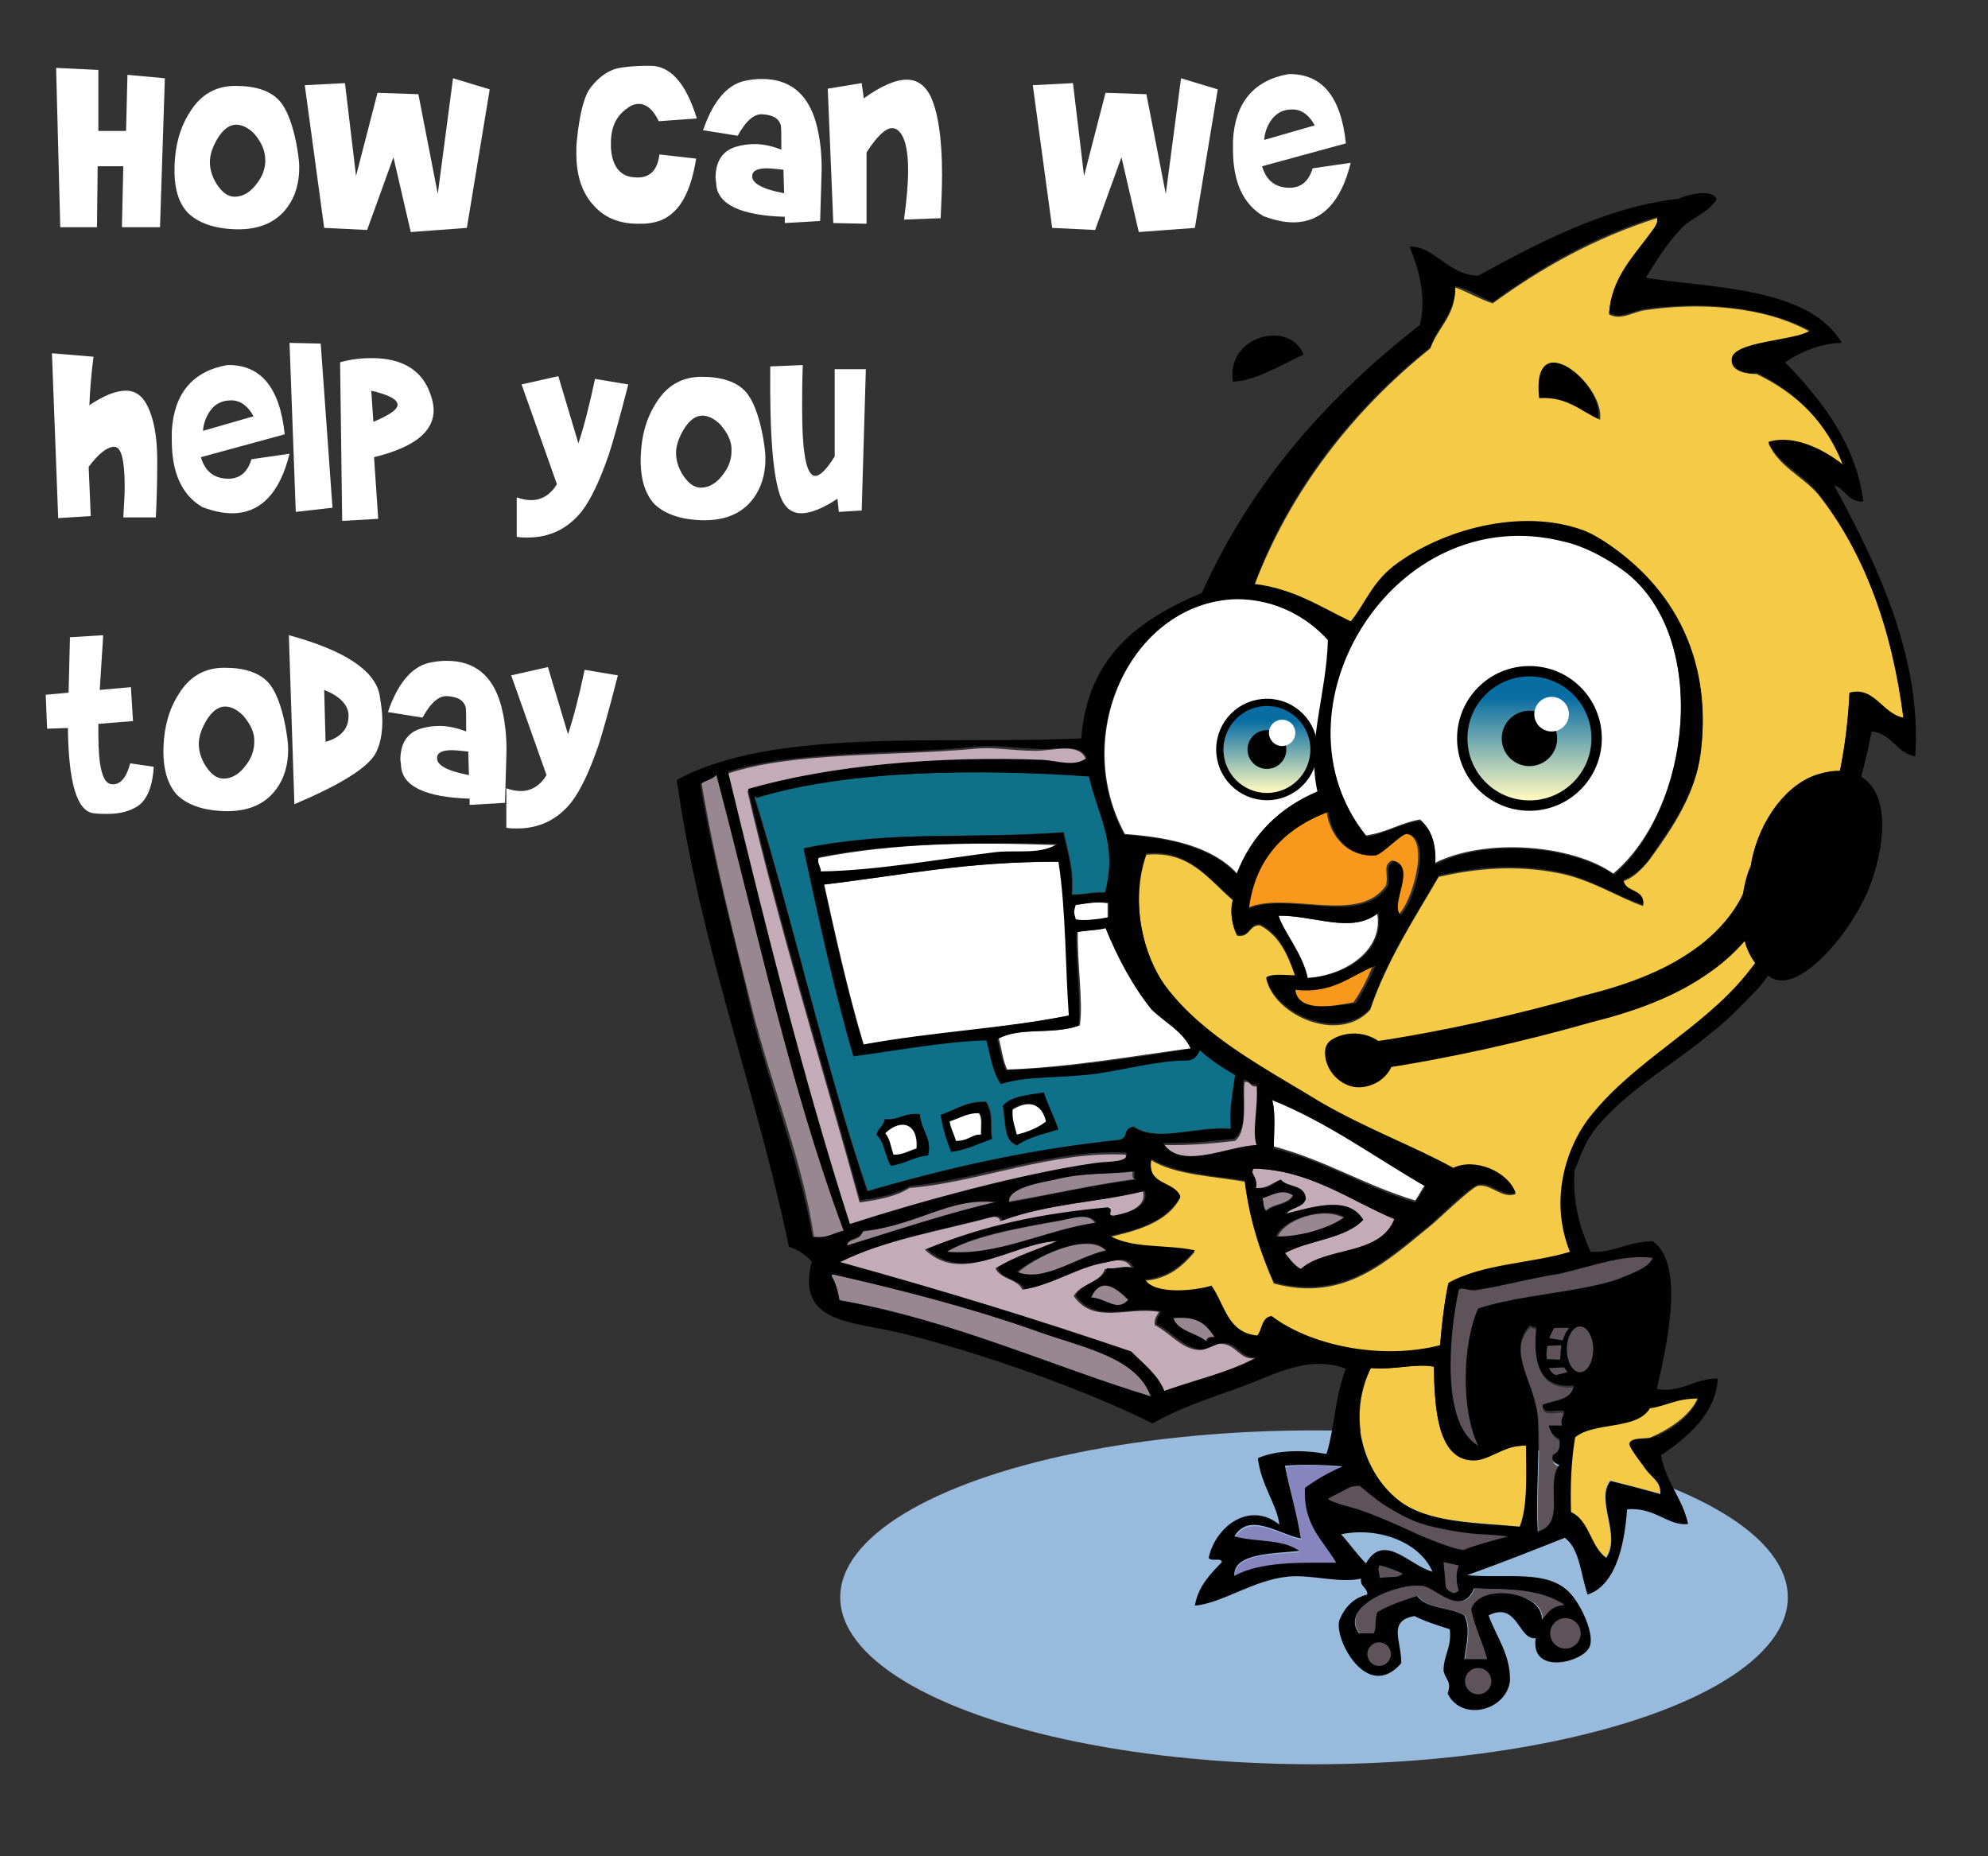
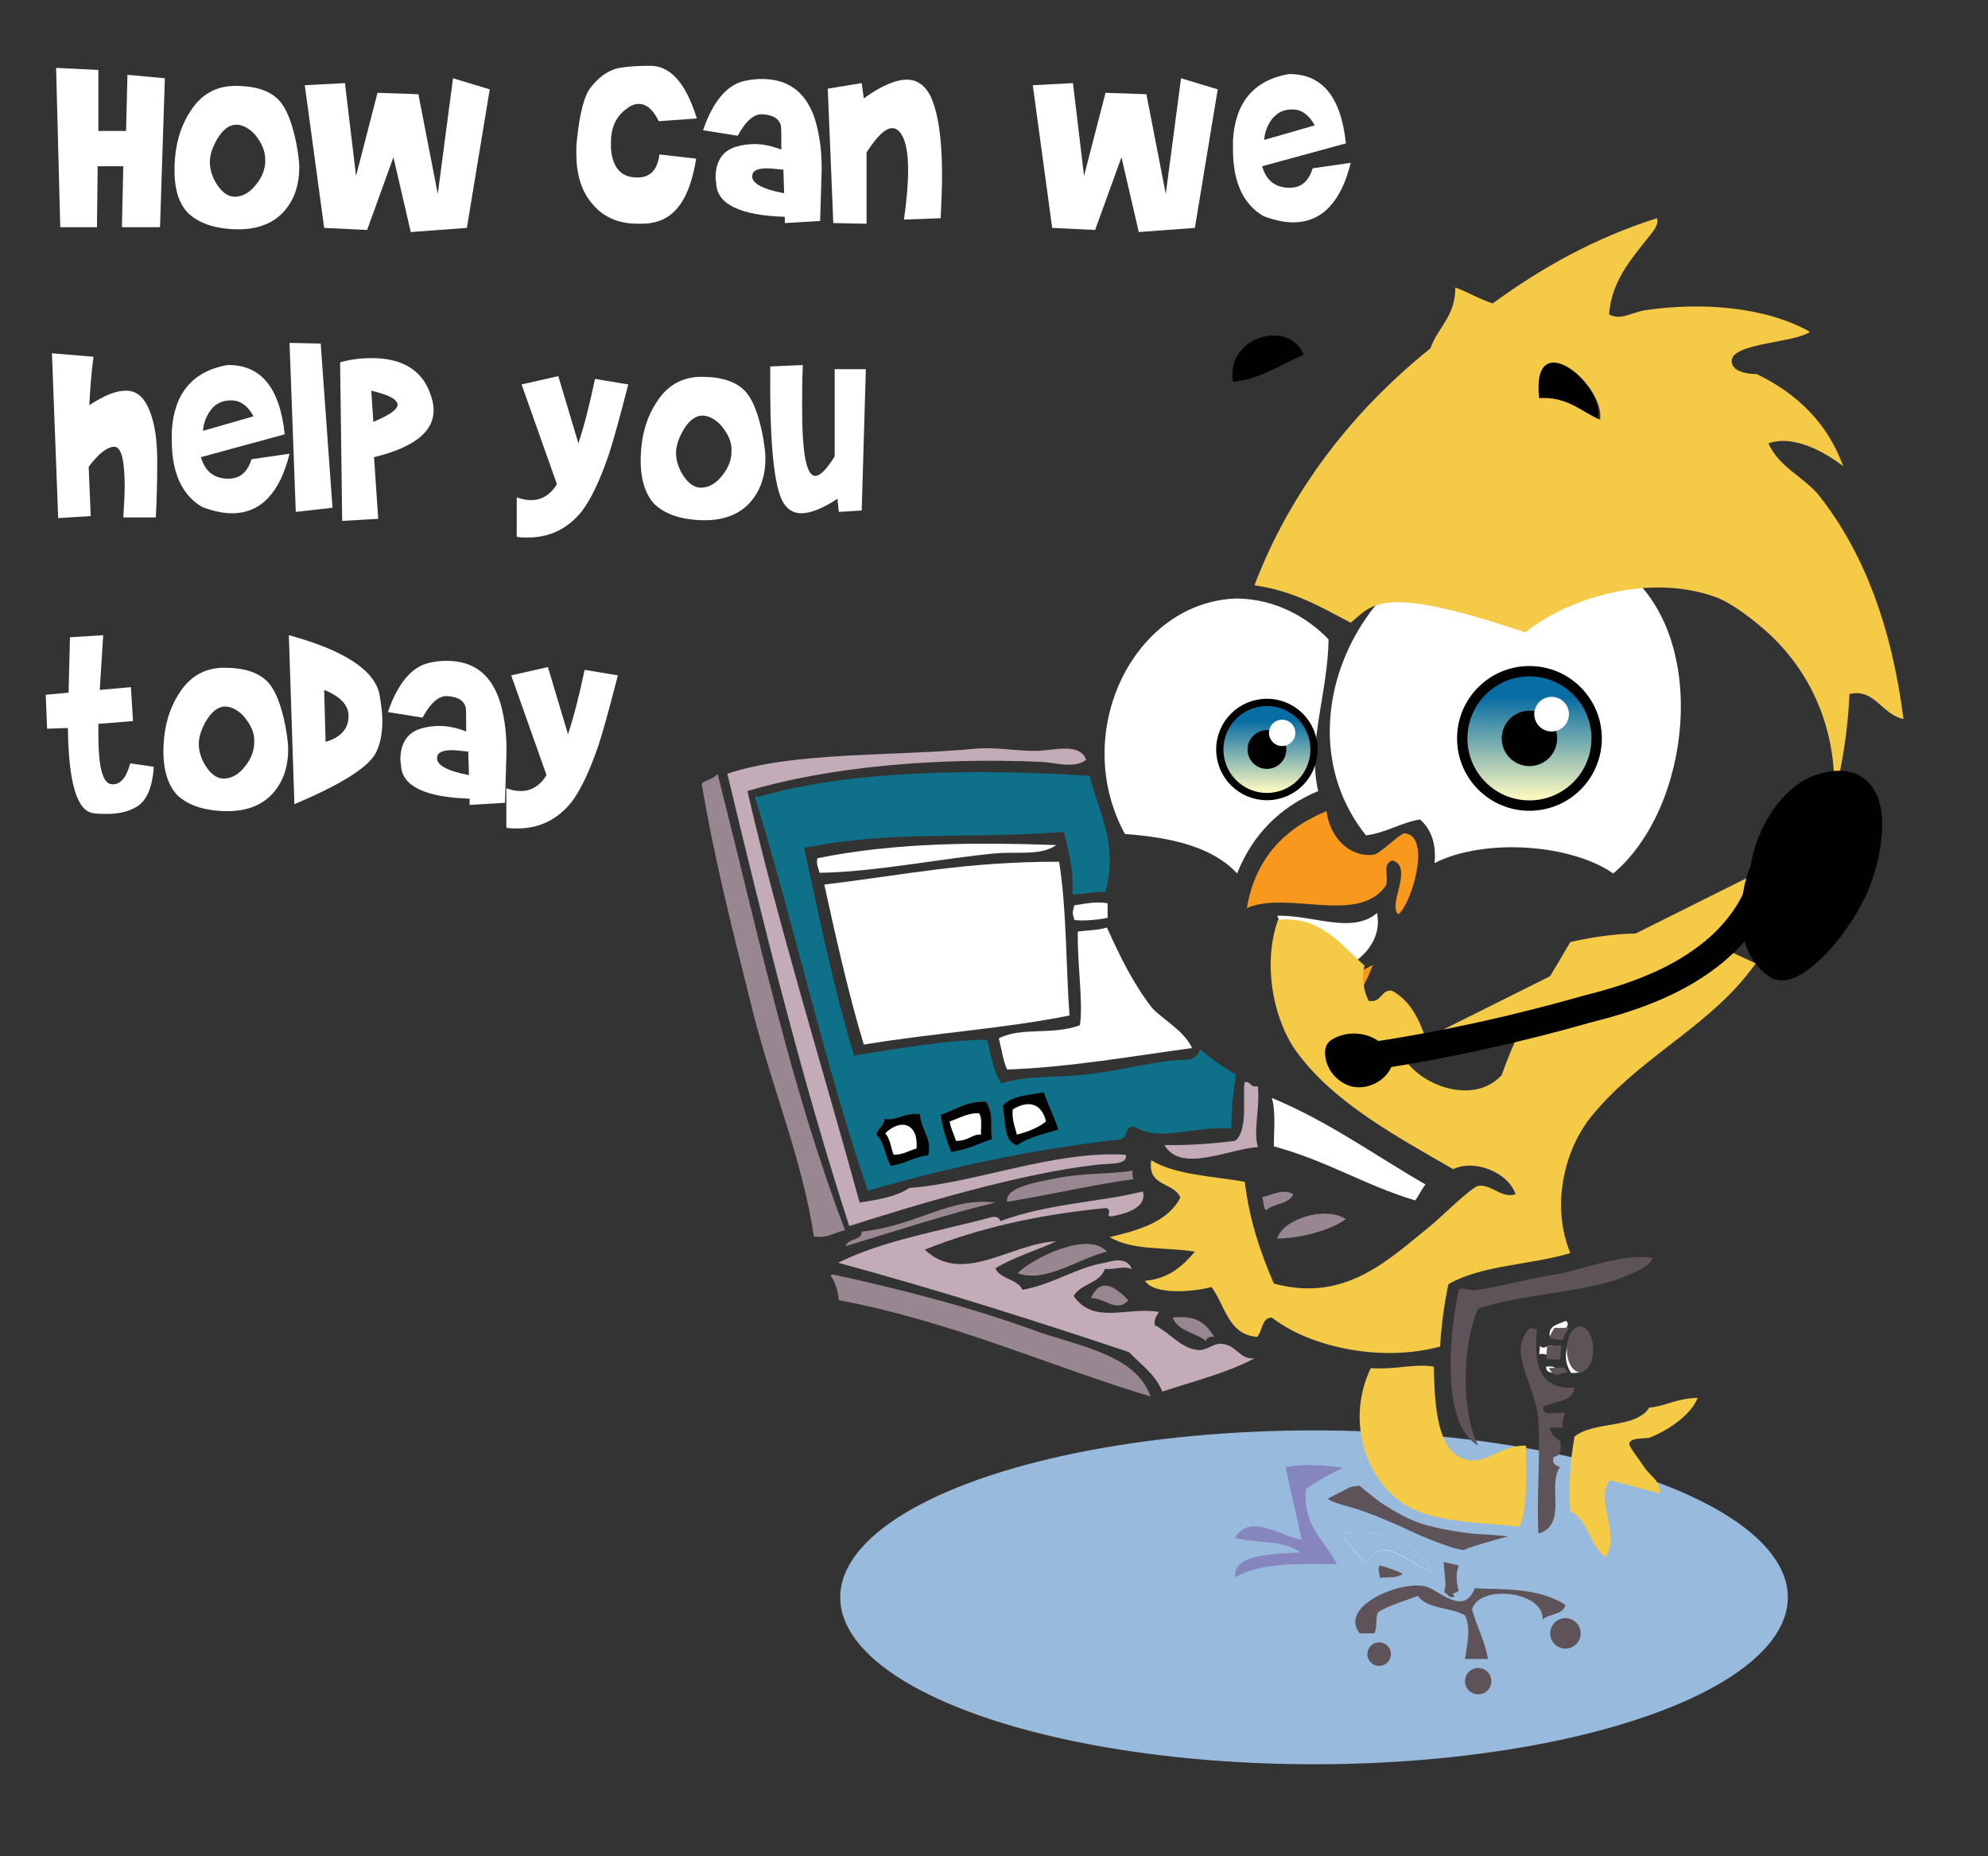
<svg xmlns="http://www.w3.org/2000/svg" version="1.1" id="Layer_1" x="0px" y="0px" viewBox="0 0 287 268" style="enable-background:new 0 0 287 268;" xml:space="preserve">
  <rect x="0" y="0" width="287" height="268" fill="#333333" stroke="none" />
  <style type="text/css">
	.st0{fill:#FFFFFF;}
	.st1{fill:#98BADC;}
	.st2{fill:#010101;}
	.st3{fill:#C3ACB8;}
	.st4{fill:#988790;}
	.st5{fill:#F8991D;}
	.st6{fill:#5E5359;}
	.st7{fill:#F4CA46;}
	.st8{fill:#8685BE;}
	.st9{fill:#0E7089;}
	.st10{fill:url(#SVGID_1_);stroke:#010101;stroke-width:1.5;}
	.st11{fill:url(#SVGID_2_);stroke:#010101;stroke-width:1.05;}
	.st12{fill:#F4CA46;stroke:#010101;stroke-width:4;stroke-linecap:round;stroke-linejoin:round;}
	.st13{fill:#010101;stroke:#010101;stroke-width:4;stroke-linecap:round;stroke-linejoin:round;}
</style>
  <g>
    <g>
      <path class="st0" d="M14.2,10.1v8.8h4l0.2-8.1l5.4,0.5l-0.7,21.5h-5.5l0.2-8.8h-3.7L14,32.8H8.7l-0.6-23L14.2,10.1z" />
      <path class="st0" d="M25.2,23.9c0.1-3,0.8-5.5,2.2-7.7c1.6-2.6,3.8-3.8,6.6-3.8c2.9,0,5,0.7,6.3,2.1c1.1,1.2,1.9,3.3,2.5,6.3    c0.2,1.2,0.4,2.3,0.4,3.4c0,2.3-0.6,4.2-1.7,5.7c-1.6,2.2-4.1,3.3-7.5,3.2c-3.1-0.1-5.3-0.9-6.8-2.3C25.7,29.3,25.1,27,25.2,23.9z     M36.7,19.3c-0.9-0.9-1.8-1.3-2.6-1.3c-1,0-1.9,0.7-2.7,2c-0.7,1.2-1.1,2.3-1.1,3.4c0,1,0.3,2.1,1,3.2c0.8,1.2,1.6,1.8,2.6,1.8    c1.1,0,2.2-0.6,3.1-1.8c0.9-1.1,1.3-2.3,1.3-3.4C38.3,21.8,37.8,20.6,36.7,19.3z" />
      <path class="st0" d="M51.4,25.4l3.1-12l5.9,0.2L63.2,28l2.2-16.7l5.3,1.6l-3.3,20l-8.1,0.6l-2.5-10.8L53,33.2l-6.2-0.3L44,12.3    l5.8-0.3L51.4,25.4z" />
      <path class="st0" d="M100.5,22.9c-0.9,5.7-3,8.8-6.6,9.3c-0.6,0.1-1.2,0.1-1.8,0.1c-2.9,0-5.1-1-6.7-3c-1.5-1.8-2.2-4.2-2.2-7.2    c0-0.6,0-1.2,0.1-2c0.4-3.9,1.1-6.4,2-7.5c1.1-1.4,2.3-2.3,3.7-2.7c0.8-0.2,2.4-0.4,4.7-0.4c3-0.1,5.3,2.4,6.9,7.6l-5.5,0.4    c-0.8-1.7-1.8-2.5-2.9-2.5c-0.5,0-1.1,0.2-1.6,0.6c-1.6,1.1-2.4,2.7-2.4,5c0,0.2,0,0.5,0,0.8c0.2,2.7,1.4,4.1,3.4,4.2    c2.1,0.2,3.3-0.9,3.6-3.3L100.5,22.9z" />
      <path class="st0" d="M107.4,11.7c0.9-0.2,1.7-0.3,2.6-0.3c4,0,6.6,2.1,7.8,6.3c0.6,2.2,0.9,4.7,0.8,7.5l-0.2,6.7l-5.1,0.3v-0.9    c-6.4-0.2-9.7-1.8-9.9-4.7c0-0.4-0.1-0.7-0.1-0.9c0-2.4,1-3.9,2.9-4.5c1-0.3,1.9-0.4,2.8-0.4c1.2,0,2.5,0.3,3.8,0.8    c0-2.2,0-3.4-0.1-3.6c-0.3-0.9-1.1-1.4-2.6-1.5c-1.2-0.1-2.4,0.9-3.6,3.1l-5-0.8C102.9,14.7,104.9,12.3,107.4,11.7z M110.7,24.3    c-1.4,0-2.1,0.4-2.1,1.1c-0.1,1,1.4,1.9,4.6,2.5l-0.1-3.4C112.1,24.4,111.3,24.3,110.7,24.3z" />
      <path class="st0" d="M124.4,12l0.3,2.2c2.5-1.8,4.6-2.7,6.2-2.7c1.5,0,2.6,0.8,3.4,2.3c1.1,2.3,1.7,6.1,1.7,11.4    c0,1.9-0.1,4-0.2,6.3l-5.3,0.2c0.4-2.8,0.6-5.2,0.6-7.1c0-2.4-0.3-4.1-0.9-5.1c-0.4-0.7-0.9-1-1.4-1c-1,0-2.2,1.2-3.7,3.5v10.3    l-4.8-0.1l-0.8-19.4L124.4,12z" />
      <path class="st0" d="M156.5,25.4l3.1-12l5.9,0.2l2.8,14.4l2.2-16.7l5.3,1.6l-3.3,20l-8.1,0.6l-2.5-10.8l-3.8,10.5l-6.2-0.3    l-2.8-20.6l5.8-0.3L156.5,25.4z" />
      <path class="st0" d="M182.2,24c0.6,2,1.8,3,3.7,3.1c1.8,0.1,3-0.8,3.6-2.8l5.5-0.8c-1.4,5.7-4.2,8.6-8.3,8.6    c-1.3,0-2.7-0.3-4.3-0.9c-2.9-1.7-4.4-4.9-4.4-9.6c0-0.4,0-0.9,0-1.3c0.3-5.5,3-8.7,8-9.6c4.8-0.1,7.6,3.2,8.3,10L182.2,24z     M183.7,17.1c-0.7,0.9-1.1,1.9-1.2,3.1l7.3-2.1c-0.8-1.5-1.9-2.3-3.2-2.3S184.5,16.2,183.7,17.1z" />
      <path class="st0" d="M7.5,51l6,0.5c-0.3,2.3-0.5,4.6-0.6,7c2.1-1.4,3.8-2.1,5.3-2.1c1.8,0,3,1.3,3.8,4.1c0.5,1.7,0.7,3.8,0.7,6.2    c0,3.2-0.1,5.9-0.2,8h-4.7c0.1-1.7,0.2-3.2,0.2-4.5c0-3.8-0.5-5.7-1.5-5.7s-2.3,1-3.7,2.9c0.1,2.3,0.2,4.7,0.3,7.1l-4.7,0.3    L7.5,51z" />
      <path class="st0" d="M29,66c0.6,2,1.8,3,3.7,3.1c1.8,0.1,3-0.8,3.6-2.8l5.5-0.8c-1.4,5.7-4.2,8.6-8.3,8.6c-1.3,0-2.7-0.3-4.3-0.9    c-2.9-1.7-4.4-4.9-4.4-9.6c0-0.4,0-0.9,0-1.3c0.3-5.5,3-8.7,8-9.6c4.8-0.1,7.6,3.2,8.3,10L29,66z M30.5,59.1    c-0.7,0.9-1.1,1.9-1.2,3.1l7.3-2.1c-0.8-1.5-1.9-2.3-3.2-2.3C32.2,57.8,31.2,58.2,30.5,59.1z" />
      <path class="st0" d="M46.3,49.6L48,73.3l-5.3,0.6l-0.9-24.4L46.3,49.6L46.3,49.6z" />
      <path class="st0" d="M53.7,51.7c4.3,0,7.2,1.7,8.4,5.1c0.3,0.8,0.5,1.6,0.5,2.4c0,3.2-2.9,5.4-8.6,6.8l0.6,8.9l-5.2,0.3l-0.3-22.9    C50.9,51.8,52.4,51.7,53.7,51.7z M57.4,58.4c-0.1-0.8-1.3-1.4-3.8-2l0.3,4.5C56.3,59.9,57.4,59.1,57.4,58.4z" />
      <path class="st0" d="M83.5,64c0.8-2.4,1.6-5.5,2.4-9.3l4.8,0.8c-1.4,5.5-2.4,8.9-2.8,10.1c-1.3,3.8-2.6,6.5-3.9,8.2    c-2,2.5-4.6,3.8-7.8,3.8c-0.5,0-1.1,0-1.6-0.1v-5.7c0.8,0.3,1.5,0.4,2.1,0.4c1.5,0,2.8-0.8,3.7-2.3l-5.1-14.4l5.3-1.2L83.5,64z" />
      <path class="st0" d="M92.5,65.9c0.1-3,0.8-5.5,2.2-7.7c1.6-2.6,3.8-3.8,6.6-3.8c2.9,0,5,0.7,6.3,2.1c1.1,1.2,1.9,3.3,2.5,6.3    c0.2,1.2,0.4,2.3,0.4,3.4c0,2.3-0.6,4.2-1.7,5.7c-1.6,2.2-4.1,3.3-7.5,3.2c-3.1-0.1-5.3-0.9-6.8-2.3C93.1,71.3,92.4,69,92.5,65.9z     M104,61.3c-0.9-0.9-1.8-1.3-2.6-1.3c-1,0-1.9,0.7-2.7,2c-0.7,1.2-1.1,2.3-1.1,3.4c0,1,0.3,2.1,1,3.2c0.8,1.2,1.6,1.8,2.6,1.8    c1.1,0,2.2-0.6,3.1-1.8c0.9-1.1,1.3-2.3,1.3-3.4C105.7,63.8,105.1,62.6,104,61.3z" />
      <path class="st0" d="M121.1,73.9l-0.2-1.9c-2.1,1.4-3.9,2.1-5.2,2.1s-2.3-0.7-2.9-2.1c-1.2-2.8-1.7-9.2-1.6-19.1l4.7-0.2    c-0.1,2.3-0.1,4.4-0.1,6.2c0,6.5,0.6,9.8,1.9,9.8c0.7,0,1.6-0.9,2.8-2.8V53.3h4.5l-0.6,20.4L121.1,73.9z" />
      <path class="st0" d="M6.8,105.2l-0.2-4.9l3.3-0.3l0.2-8l4.8-0.3l-0.5,7.9l4.5-0.4l0.3,4.9l-5,0.4c0,0.5,0,1.1,0,1.6    c0,4.5,0.6,6.9,1.8,7.1c1.3,0.2,2.2-0.8,2.8-3l3.4,0.5c-0.2,3.1-1.1,5.1-2.7,5.9c-1.1,0.6-2.4,0.9-4,0.9c-0.6,0-1.3,0-2-0.1    c-2.4-0.3-3.6-4.4-3.7-12.3L6.8,105.2z" />
      <path class="st0" d="M23.6,107.9c0.1-3,0.8-5.5,2.2-7.7c1.6-2.6,3.8-3.8,6.6-3.8c2.9,0,5,0.7,6.3,2.1c1.1,1.2,1.9,3.3,2.5,6.3    c0.2,1.2,0.4,2.3,0.4,3.4c0,2.3-0.6,4.2-1.7,5.7c-1.6,2.2-4.1,3.3-7.5,3.2c-3.1-0.1-5.3-0.9-6.8-2.3    C24.2,113.3,23.5,111,23.6,107.9z M35.1,103.3c-0.9-0.9-1.8-1.3-2.6-1.3c-1,0-1.9,0.7-2.7,2c-0.7,1.2-1.1,2.3-1.1,3.4    c0,1,0.3,2.1,1,3.2c0.8,1.2,1.6,1.8,2.6,1.8c1.1,0,2.2-0.6,3.1-1.8c0.9-1.1,1.3-2.3,1.3-3.4C36.8,105.8,36.2,104.6,35.1,103.3z" />
      <path class="st0" d="M42.5,116.1l-0.8-24.4c8.1,2.2,12.4,5.1,13.1,8.6c0.2,1.3,0.4,2.5,0.4,3.7c0,1.9-0.3,3.5-1,4.8    C53,110.9,49.1,113.3,42.5,116.1z M46.8,99.6l0.2,7.5c2.1-0.6,3.2-1.8,3.3-3.4C50.5,102,49.3,100.6,46.8,99.6z" />
      <path class="st0" d="M61.9,95.7c0.9-0.2,1.7-0.3,2.6-0.3c4,0,6.6,2.1,7.8,6.3c0.6,2.2,0.9,4.7,0.8,7.5l-0.2,6.7l-5.1,0.3v-0.9    c-6.4-0.2-9.7-1.8-9.9-4.7c0-0.4-0.1-0.7-0.1-0.9c0-2.4,1-3.9,2.9-4.5c1-0.3,1.9-0.4,2.8-0.4c1.2,0,2.5,0.3,3.8,0.8    c0-2.2,0-3.4-0.1-3.6c-0.3-0.9-1.1-1.4-2.6-1.5c-1.2-0.1-2.4,0.9-3.6,3.1l-5-0.8C57.4,98.7,59.4,96.3,61.9,95.7z M65.2,108.3    c-1.4,0-2.1,0.4-2.1,1.1c-0.1,1,1.4,1.9,4.6,2.5l-0.1-3.4C66.6,108.4,65.8,108.3,65.2,108.3z" />
      <path class="st0" d="M82,106c0.8-2.4,1.6-5.5,2.4-9.3l4.8,0.8c-1.4,5.5-2.4,8.9-2.8,10.1c-1.3,3.8-2.6,6.5-3.9,8.2    c-2,2.5-4.6,3.8-7.8,3.8c-0.5,0-1.1,0-1.6-0.1v-5.7c0.8,0.3,1.5,0.4,2.1,0.4c1.5,0,2.8-0.8,3.7-2.3l-5.1-14.4l5.3-1.2L82,106z" />
    </g>
    <g>
      <g>
        <ellipse class="st1" cx="189.7" cy="230.6" rx="68.4" ry="24.1" />
        <g>
          <path class="st2" d="M188.2,51.2c-2.6,1.1-6.8,3.8-10.2,3.9C176.9,48.6,186.1,46,188.2,51.2z" />
          <path class="st2" d="M230.7,60.5c-2.8-1.2-4.6-3.3-8.8-3.1C221,46.7,231.7,55.4,230.7,60.5z" />
          <path class="st0" d="M232.9,126.1c-6-4.2-18.5-5.2-25.8-1.5c0.3-2.9-0.6-5-2.1-6.3c-2.9,0.5-4.8,1.9-7.8,2.3      c-14.7-18.4,3.8-48.9,28.5-42.6c3.2,0.7,6.8,2.8,9,4.5C246.9,92.3,244.1,116.7,232.9,126.1z M223.2,109.7      c1.9-1.2,2.6-5.1,1.2-7.2C219.5,98.4,216.5,110.7,223.2,109.7z" />
          <path class="st0" d="M191.8,92.3c-0.1,7.8-3.1,15-1.5,21.9c-5.5,2.3-9.5,6.3-11.7,11.9c-3.5-3.8-9.4-5.2-16.2-5.7      c-8-14.7,1.3-33.6,16.2-34C184.2,86.5,188.7,89.1,191.8,92.3z M183.9,104.6c-5.4-0.9-4.8,9.6,1.2,6.6      C186.7,109,186.7,104.9,183.9,104.6z" />
          <path class="st2" d="M224.4,102.4c1.3,2.1,0.7,6-1.2,7.2C216.5,110.7,219.5,98.4,224.4,102.4z" />
          <path class="st2" d="M185.1,111.2c-6.1,3.1-6.6-7.6-1.2-6.6C186.7,104.9,186.7,109,185.1,111.2z" />
          <path class="st3" d="M156.8,109.7c-1.7,1.3-4.5,0.4-6.3,0.3c-15.2-0.7-30.9,0.7-42.6,4.2c4.5,19.5,10.8,39.7,16.2,59.4      c2.8-0.4,5.4-0.9,7.2-2.1c9.5-0.7,20.8-5.4,31.2-4.8c0.5,1.6-2.8,1.2-4.5,1.5c-10.6,1.2-25.4,5.6-35.4,8.8      c-6.8-21-12.3-43.2-17.6-65.3c9.5-3.2,23.9-2.5,35.7-3.6c2.7-0.3,5.7,0.3,8.8,0.3C152,108.4,155.9,107.1,156.8,109.7z" />
          <path class="st4" d="M103.6,111.7c5.8,22.9,10.5,45.2,18.4,65.9c-1.5,0.3-2.5,1.2-4.5,0.9c-1.6-10.8-6-21.4-8.8-32.4      c-2.8-11.3-5.5-21.6-7.4-33C101.9,112.6,103,112.5,103.6,111.7z" />
          <path class="st5" d="M191.5,117.1c0.5,3.9,3.4,6.7,6.8,6.3c0.9-0.1,3.8-3.1,4.5-3.1c3.9,0.4,1,10.1-0.9,11.7      c-1.7-1.3,2.3-6.8-0.9-7.8c-1.5,0.7-0.5,1.9-0.9,3.6c-3.9,5.8-14.3,0.7-20.1,3.3C181.2,124,185.4,119.6,191.5,117.1z" />
          <path class="st0" d="M152.5,122c-2.3,1.6-5.7,0.9-8.8,1.2c-7.7,0.7-17.4,2.7-25.4,2.8c-0.1-0.7-0.5-1.1-0.3-2.1      C129.4,121.6,141.1,121.6,152.5,122z" />
          <path class="st0" d="M152.9,124.4c1.1,6.8,1,15.6,1.5,22.2c-9.4,1.9-19.4,2.5-29.7,4.2c-2.3-7.6-4.2-16.3-5.7-23.1      C130.7,126.3,139.2,124.4,152.9,124.4z" />
          <path class="st0" d="M159.9,130.4c0,0.7,0,1.3,0,2.1c-1.2,0.3-3.9,0.5-4.8,0.3c-0.3-1.2-0.3-0.9,0-2.1      C156.5,130.5,158.1,130.1,159.9,130.4z" />
          <path class="st0" d="M198.8,131.8c1,5.1-4.2,9-10.2,9.4c-0.7-3.5-3.4-6.6-4.2-9C189.7,132.1,195.2,134.9,198.8,131.8z" />
          <path class="st0" d="M159.8,133.9c1.9,4.2,3.9,8.3,6.6,11.7c1.9,1.9,4.5,3.2,5.7,5.7c-8.8,1.2-17.9,2.8-26.7,3.1      c-0.6-1.3-0.7-2.5-1.2-4.5c3.3-1.7,7.8-0.4,11.7-1.9c0.5-3.3-0.4-8.9-0.3-13.5C156.8,134.3,158.6,134.3,159.8,133.9z" />
          <path class="st5" d="M198.2,139.3c-0.7,1.9-1.7,3.8-2.8,5.4c-2.8,0.5-8.3,1.7-8.8-1.9C192.4,143.5,194.9,140.9,198.2,139.3z" />
          <path class="st3" d="M179.7,156.2c1-0.1,0.7,0.9,1.9,0.6c0.3,3.4-0.7,6.4,0,8.8c-4.4,0.3-11.1,3.8-13.5-0.3      c3.8,0.1,7.8-0.3,10.2-0.6C180.3,163.2,179.3,157.8,179.7,156.2z" />
          <path class="st2" d="M150.8,157.6c0.6,1.9,1.5,3.5,2.1,5.4c-2.1,0.7-4.4,1.2-6,2.3c-2.1-0.6-1.6-3.6-2.1-5.7      C145.9,158.2,148.4,158.1,150.8,157.6z M146.2,160c-0.3,1.6,0.4,2.5,0.6,3.6c1.7-0.3,3.2-0.9,4.2-1.9      C150.4,159.4,148.6,158.7,146.2,160z" />
          <path class="st0" d="M183.6,158.5c8.2,3.4,14.9,8.3,22.2,12.5c-0.6,0.7-1,1.7-1.5,2.3c-7.3-2.2-12.9-5.8-20.4-7.8      C183.9,163.3,184.2,160.4,183.6,158.5z" />
          <path class="st2" d="M142.3,159.1c1.2,1.9,0.5,3.8,0.9,5.4c-1.9,0.6-3.6,1.6-6,1.9c-0.6-1.7-1.3-3.3-1.5-5.4      C137.9,160.3,139.2,159,142.3,159.1z M137.2,161.9c0.1,1.1,0.7,1.7,0.9,2.8c1.9,0,2.3-1,3.6-0.9c-0.1-1,0.3-2.5-0.3-3.1      C139.6,160.7,138.6,161.4,137.2,161.9z" />
          <path class="st0" d="M151,161.9c-1.1,0.9-2.6,1.5-4.2,1.9c-0.3-1.2-0.7-2.1-0.6-3.6C148.6,158.7,150.4,159.4,151,161.9z" />
          <path class="st0" d="M141.3,160.7c0.5,0.6,0.3,1.9,0.3,3.1c-1.3-0.1-1.7,0.9-3.6,0.9c-0.3-1.1-0.7-1.6-0.9-2.8      C138.6,161.4,139.6,160.7,141.3,160.7z" />
          <path class="st2" d="M132.8,160.9c0.3,2.5,1.9,3.5,1.2,6c-2.2,0.3-3.3,1.3-5.4,1.5c-0.7-1.3-0.9-3.5-2.1-4.5      c0.3-1,1.1-1.3,1.2-2.3C129.7,161.8,130.4,160.6,132.8,160.9z M127.9,163.6c0.7,0.7,0.9,1.9,1.2,3.1c1.5,0,2.3-0.6,3.3-0.9      C132.6,162.2,130.1,161.4,127.9,163.6z" />
          <path class="st0" d="M132.3,165.8c-1.1,0.3-1.9,0.9-3.3,0.9c-0.4-1.1-0.5-2.3-1.2-3.1C130.1,161.4,132.6,162.2,132.3,165.8z" />
-           <path class="st3" d="M201.3,176c-2.1,5.4-9.9,3.9-13.5,7.2c-1-0.6-1.7-1.6-2.3-2.3c3.5-1.9,8.9-2.1,11.3-4.8      c-2.2-3.5-7.2-1.9-11.1-0.9c0.6-1,2.3-0.7,2.8-2.1c0-2.1-2.7-1.6-3.6-2.8c-1.2,0.4-1.9,1.3-3.6,1.2c0.4-1.3-1-1.9-0.3-2.8      C189.1,168.9,194.9,173.3,201.3,176z" />
          <path class="st4" d="M163.5,169c0,0.5-0.1,1.2,0.3,1.2c-6.3,0.9-11.8,2.2-18.4,3.3c-0.4-2.2,4.8-2.9,6.6-3.3      C156.8,169.2,159.9,169.6,163.5,169z" />
          <path class="st3" d="M165,172c0.6,2.3-2.3,3.2-4.5,3.6c-1.1,0.1,0.3-1-0.9-1.2c-9.9,1-18,2.8-26.1,6c5.5,5.2,12.4-0.9,19-1.2      c-2.8,1.3-6.2,2.3-8.8,3.9c0.7,1.6,3.2,1.5,3.9,3.1c4.2-0.7,8-3.3,11.9-3.9c1.1-0.3,3.2-0.9,3.9,0.9c-1.3-0.5-2.2,0.1-3.9,0      c-0.7,2.1-3.5,2.1-4.5,3.9c2.9,4.2,7.8,1.5,12.3,2.3c-0.3,0.6-0.7,0.9-0.6,1.9c2.2,1.1,3.8,3.4,6.3,3.6c1.2,0.1,2.2-1,3.3-0.9      c2.2,0.1,2.6,2.3,4.8,2.1c-3.9,2.1-8.8,3.3-13.3,4.8c-1-2.5-3.1-3.9-4.8-5.7c-13.5-4.5-26.9-8.8-42-12.9      c6.6-3.3,14.9-4.6,22.2-6.6c0.7-0.1,1.1,0.1,1.2,0.6C151.4,173.7,158.6,173.6,165,172z" />
          <path class="st4" d="M186.7,172.4c-0.6,1.5-2.8,1.3-3.9,2.3c-0.5-0.3-0.3-1.2-0.6-1.9C183.6,172.6,185.1,171.5,186.7,172.4z" />
          <path class="st4" d="M143.7,173.6c-6.7,1.6-14.7,4.2-21.6,6.3c0.3-1.2,2.3-0.7,2.3-2.1C132.6,176.9,137,172.8,143.7,173.6z" />
          <path class="st4" d="M194.3,176c-2.3,1.7-6.8,2.8-9.9,2.8C185.1,176.1,191.2,174,194.3,176z" />
-           <path class="st4" d="M158.1,176.6c-7.3,1.1-14.3,5-21.6,4.2c3.9-2.3,10.6-3.5,16.2-4.5C154.5,176,157.1,174.9,158.1,176.6z" />
          <path class="st4" d="M159.8,180.7c-4.2,1-8.9,4.6-12.9,3.1C149,181.7,157.1,177.6,159.8,180.7z" />
          <path class="st4" d="M120,184.3c-0.1-0.3,0.1-0.3,0.3-0.3c10.5,2.3,20.1,4.8,29.4,8.2c6.7,2.3,14.3,3.5,16.4,9.4      c-14.1-4.2-28.5-10.8-45-13.9C121,186.5,120.6,185.1,120,184.3z" />
          <path class="st4" d="M162.9,187.7c-1.7,1.9-3.3-0.3-5.4-0.3C159,184,161.4,186.2,162.9,187.7z" />
          <path class="st4" d="M169.3,190.2c3.3-0.3,4.6,0.6,6,2.8c-0.7-0.1-1.1,0.1-1.2,0.6C172.7,192.4,170,192.2,169.3,190.2z" />
          <path class="st0" d="M226,190.7c1.1,0.3-0.7,2.6-2.3,2.1C223.6,191.3,225,191.2,226,190.7z" />
          <path class="st6" d="M221,191.6c0.3,0.3,0.5,0.3,0.9,0.3c-0.4,3.8-0.3,8.9,5.4,8.4c-0.3,2.2-2.8,1.9-4.5,2.8      c-0.3,1.5,1.9,0.7,3.1,0.9c-0.1,0.7-0.5,1.1-0.3,2.1c-0.6,0-1.2,0-1.9,0c0.3,1,0.7,1.5,1.5,1.9c0.3,1.2,0,2.3-0.9,2.3      c-0.3,1.1,0.3,1.2,0.9,1.5c-1.9,2.7,1.2,8.3-3.1,9.6c-0.3-5.4,0.3-10.9,0-16.2C221.8,199.8,217.3,195.1,221,191.6z" />
          <path class="st0" d="M227.7,191.6c2.7,0.7,3.1,7-0.9,6.6C225.2,195.7,226.5,193.3,227.7,191.6z" />
          <path class="st0" d="M222.3,194.3c0.7,0.7,1-0.3,2.1,0c0.1,0.7,0,1.2-0.3,1.5c-0.7,0-0.9-0.5-1.9-0.3      C222.3,195,222.3,194.6,222.3,194.3z" />
          <path class="st7" d="M207,197.3c0.1,5.8,0.5,12.9,5.1,13.5c2.8,0.4,4.6-2.2,8.2-2.1c0,4.2,0.3,8.6-0.9,11.7      c-6.4-0.7-13.4-0.5-17.6-3.9c-5-4-7.3-11.9-3.9-19C201.3,197.8,204.3,196.8,207,197.3z" />
          <path class="st0" d="M223.2,197.3c0.9-0.1,1.7,0,1.5,0.9C224,198.2,223.2,198.2,223.2,197.3z" />
          <path class="st7" d="M245.1,201.8c-1.1,2.7-4.6,4.8-6.8,5.7c-0.7,0.3-2.8-0.1-3.1,0.9c-0.1,0.4,1.9,2.9,2.3,3.6      c0.9,1.2,2.3,1.9,2.1,3.6c-2.3-0.6-5.6-1.5-7.2-1.9c-2.2,2.8,1.6,7.8-0.6,11.1c-2.3-1.6-2.5-5.4-5.1-6.6      c-0.3-3.6,0-7.3,0.6-10.8c2.8-2.3,8.9-1.1,10.8-4.2C240.6,203,241.8,201.9,245.1,201.8z" />
          <path class="st8" d="M193.9,211.9c-1.9,0.9-3.8,1.9-5.4,3.1c-0.4,5.5,2.8,7.4,4.5,10.8c-5.4,0-10.8-0.3-14.7,1.9      c-0.3-3.4,5.5-3.3,9.4-3.6c-2.6-1.9-6.1-1.2-9.4-2.1c2.2-3.6,6.4-0.3,9.6,0.3c-0.7-3.6-1.6-7-2.3-10.5      C187.9,211.4,190.3,211.4,193.9,211.9z" />
          <path class="st0" d="M206.8,226.9c-3.2-0.7-7-5.8-9.6-1.2c-1.3-1.2-2.3-2.8-3.6-4.2C198.8,220.4,204.9,222.5,206.8,226.9z" />
          <path class="st6" d="M199.2,226c1.2,0.3,2.3,0.7,3.3,1.2c-1,0.7-1.6,0.4-3.3,0.6C199.2,227.1,198.8,226.5,199.2,226z" />
          <path class="st6" d="M208.8,226.6c1.9,0,0.4,3.1,1.2,3.9c-1,0.3-0.9-0.5-1.5-0.6C208.6,228.7,209.2,228.1,208.8,226.6z" />
          <path class="st6" d="M226,231.7c-0.4,1.5-2.3,1.2-3.3,2.1c0.3-4-9-5.2-10.2-1.5c0.7,2.6,1.9,4.6,2.3,7.2c-1.1,0-2.2,0-3.3,0      c0.3-2.2,0.9-4.4,0-6.3c-2.1-1.2-5.5-0.9-6.8-2.8c-1.9,0.7-4,1.3-5.7,2.3c-0.5,0.7-0.1,2.3-0.6,3.1c-0.7,0-1.3,0-2.1,0      c-3.1-3.9,5.8-7.6,9.4-6.8c1.9,0.4,5.6,4.5,7.2,0.3C216.7,229.5,222,229.1,226,231.7z" />
-           <path class="st7" d="M195,89.9c-4.2-2.2-8.2-4.6-13.9-5.4c5.2-13.7,14.3-25.3,25.4-34.2c1.1-3.1,3.6-4.6,3.6-8.8      c1.9,0.7,3.5,1.7,5.4,2.3c7-5.1,14.6-9.4,23.7-12.3c0.4,0.9-0.7,2.1-1.5,3.1c-2.2,2.8-5.1,6.1-5.4,10.8c1.7,0.9,3.3-0.3,5.1-0.6      c8-1.2,17.3-0.6,23.9,3.1c-2.1,1.6-11.3,1.6-11.3,4.2c0,1.6,2.3,1.9,3.6,1.9c5.8,2.8,10.2,7,12.5,13.3c-2.5-1.9-7-4.6-10.8-3.3      c1.5,3.4,5,4.8,7.2,7.4c6.6,8.3,10.6,19.1,12.3,32.4c-3.1-0.6-4.2-4.5-7.8-3.6c-0.7,15.5-6.3,30-15,40.8      c-6.3,7.7-15.7,12.1-22.2,20.1c-3.8,4.6-6,12.7-3.1,19.8c-5.5,1.7-12.8,1.7-17.6,4.5c-0.6,2.8-1,5.8-1.2,9      c-8.5,2.3-18.8,0.1-24.3-4.2c-1.5,0.1-1.3,1.9-2.1,2.8c-4.2-0.3-4.6-4.5-6.6-7.2c-2.6,0.7-8.3,1.2-9.6-0.9      c3.5-0.3,5.5-2.2,7.2-4.2c-4.2-0.7-8.9-0.1-12.3-2.1c4.2-1,8.4-2.2,10.2-5.7c-0.9-2.3-4.8-1.5-4.2-5.4c3.4,2.1,8.8,2.3,13.5,3.1      c0.7,5.7,2.3,10.3,4.2,14.7c10.3,2.8,16.5-3.4,22.7-8.4c0.9-0.7,5.8-5.5,6.8-5.7c1.9-0.3,3.4,1.9,5.4,1.2c-1.1-3.2-6-5.1-9-3.6      c-5.4-2.8-12.4-5.4-19-9.4c-8.3-4.8-17.2-9.6-22.5-16.8c-3.2-4.2-5.2-12.4-2.8-19.2c6.3-0.6,9,3.6,12.5,6.6      c-0.5,1.7-0.1,3.8,0.6,5.1c1.9,0.3,1.7-1.6,3.3-1.5c2.8,1.5,4,4.2,5.1,7.4c-1.3,0.1-3.3-0.3-4.2,0.3c1.2,5.4,10.6,9.4,15,4.5      c2.5-7.3,6.3-13,9.9-19.2c5.7-1.3,11.2-1.7,17-0.6c5,0.9,8.9,3.6,12.5,4.8c0.4-2.5-2.7-1.6-2.8-3.6c2.1-0.7,3.8-3.2,3.9-3.3      c3.2-4.4,6.4-9.2,7.2-15c1.5-11.4-2.5-20.6-9-26.7c-2.3-2.1-5.4-4.5-7.8-5.4c-9.4-3.4-21-0.1-27.5,5.1      C199.2,84.2,198.2,87.3,195,89.9z M222.2,57.5c4.1-0.3,6,1.9,8.8,3.1C231.7,55.4,221,46.7,222.2,57.5z" />
+           <path class="st7" d="M195,89.9c-4.2-2.2-8.2-4.6-13.9-5.4c5.2-13.7,14.3-25.3,25.4-34.2c1.1-3.1,3.6-4.6,3.6-8.8      c1.9,0.7,3.5,1.7,5.4,2.3c7-5.1,14.6-9.4,23.7-12.3c0.4,0.9-0.7,2.1-1.5,3.1c-2.2,2.8-5.1,6.1-5.4,10.8c1.7,0.9,3.3-0.3,5.1-0.6      c8-1.2,17.3-0.6,23.9,3.1c-2.1,1.6-11.3,1.6-11.3,4.2c0,1.6,2.3,1.9,3.6,1.9c5.8,2.8,10.2,7,12.5,13.3c-2.5-1.9-7-4.6-10.8-3.3      c1.5,3.4,5,4.8,7.2,7.4c6.6,8.3,10.6,19.1,12.3,32.4c-3.1-0.6-4.2-4.5-7.8-3.6c-0.7,15.5-6.3,30-15,40.8      c-6.3,7.7-15.7,12.1-22.2,20.1c-3.8,4.6-6,12.7-3.1,19.8c-5.5,1.7-12.8,1.7-17.6,4.5c-0.6,2.8-1,5.8-1.2,9      c-8.5,2.3-18.8,0.1-24.3-4.2c-1.5,0.1-1.3,1.9-2.1,2.8c-4.2-0.3-4.6-4.5-6.6-7.2c-2.6,0.7-8.3,1.2-9.6-0.9      c3.5-0.3,5.5-2.2,7.2-4.2c-4.2-0.7-8.9-0.1-12.3-2.1c4.2-1,8.4-2.2,10.2-5.7c-0.9-2.3-4.8-1.5-4.2-5.4c3.4,2.1,8.8,2.3,13.5,3.1      c0.7,5.7,2.3,10.3,4.2,14.7c10.3,2.8,16.5-3.4,22.7-8.4c0.9-0.7,5.8-5.5,6.8-5.7c1.9-0.3,3.4,1.9,5.4,1.2c-1.1-3.2-6-5.1-9-3.6      c-8.3-4.8-17.2-9.6-22.5-16.8c-3.2-4.2-5.2-12.4-2.8-19.2c6.3-0.6,9,3.6,12.5,6.6      c-0.5,1.7-0.1,3.8,0.6,5.1c1.9,0.3,1.7-1.6,3.3-1.5c2.8,1.5,4,4.2,5.1,7.4c-1.3,0.1-3.3-0.3-4.2,0.3c1.2,5.4,10.6,9.4,15,4.5      c2.5-7.3,6.3-13,9.9-19.2c5.7-1.3,11.2-1.7,17-0.6c5,0.9,8.9,3.6,12.5,4.8c0.4-2.5-2.7-1.6-2.8-3.6c2.1-0.7,3.8-3.2,3.9-3.3      c3.2-4.4,6.4-9.2,7.2-15c1.5-11.4-2.5-20.6-9-26.7c-2.3-2.1-5.4-4.5-7.8-5.4c-9.4-3.4-21-0.1-27.5,5.1      C199.2,84.2,198.2,87.3,195,89.9z M222.2,57.5c4.1-0.3,6,1.9,8.8,3.1C231.7,55.4,221,46.7,222.2,57.5z" />
          <path class="st9" d="M109,115.1c0.1-0.3,0.3-0.3,0.3,0c13.4-4,32.4-4.1,48-3.1c1.5,5.8,4.1,9.7,2.3,16.8      c-2.3-0.1-2.5,0.3-4.8,0.3c0.3-3.6-0.6-6.2-1.2-9c-14.6,1.1-24.3-0.3-37.5,2.3c2.1,9.7,4.2,20.1,7.2,30c6.1-1,13.6-2.3,19.2-2.3      c0.6,2.2,0.9,4.8,2.1,6.3c3.6-1.2,8.3-0.7,13.9-1.5c4.5-0.6,8.9-1.9,12.9-1.9c1.1-0.1,1.5-0.7,1.9-1.5c1.5,1.3,3.3,2.6,5.1,3.6      c-0.3,2.6-0.7,4.8-0.6,7.8c-5.4-0.4-10.6,2.1-14.1-0.3c-1.7,0.3-0.5,1.5-2.1,1.9c-13.1,1.5-24.9,4.1-36.3,7.4      C119.4,154.9,114.5,133,109,115.1z M144.7,159.7c0.5,2.2,0.1,5.1,2.1,5.7c1.6-1.2,3.9-1.7,6-2.3c-0.6-1.9-1.5-3.5-2.1-5.4      C148.4,158.1,145.9,158.2,144.7,159.7z M135.8,160.9c0.3,2.2,0.9,3.8,1.5,5.4c2.3-0.3,4-1.2,6-1.9c-0.4-1.6,0.3-3.6-0.9-5.4      C139.2,159,137.9,160.3,135.8,160.9z M127.7,161.5c-0.1,1.1-1,1.3-1.2,2.3c1.2,1,1.2,3.2,2.1,4.5c2.2-0.3,3.3-1.3,5.4-1.5      c0.6-2.5-1-3.5-1.2-6C130.4,160.6,129.7,161.8,127.7,161.5z" />
-           <path class="st2" d="M247.8,28.8c-1.2,1.9-3.3,2.5-4.8,3.9c-2.2,2.2-3.8,4.8-5.4,7.4c9,1.5,23.5,1.2,28.3,9.4      c-2.8,0-5.8,1.2-8.2,2.8c5.1,5.2,10.3,11.8,11.3,20.1c-2.3,0.1-2.6-1.9-4.2-2.3c5.8,10.7,12.7,24.5,11.7,39.1      c-2.8-0.5-3.3-3.3-6.3-3.6c-2.7,13.9-8.4,27.1-16.2,36.9c-3.2,3.3-4.6,4.8-7.2,6.8c-5,4.2-10.8,7.4-15.3,12.3      c-2.6,2.7-3.1,4.8-4.2,7.4c-0.3,4.8,0.9,8.5,2.3,11.7c3.1,0.3,5.4-1.5,9-1.5c4.8,3.3,1.9,15.5,0.6,21.3c3.3,0.7,5.4-1.5,8.8-1.5      c-0.3,5.1-4.4,8.5-8.2,11.1c0.7,3.9,3.1,6.2,3.9,9.9c-2.8,0.4-4.8-2.5-8.8-2.1c-0.3,3.9-1.2,10.8-5.7,12.3      c-1-2.8-1.1-6.6-3.3-8.2c-4.8,1.9-8.8,3.5-14.1,5.4c5.2,0.5,10.8-0.7,14.1,1.9c1.9,1.3,4.4,6.4,3.6,8.4      c-0.9,2.3-8.6,4.2-7.8-1.2c-2.5,0.3-2.6-5.4-6.8-3.3c1.2,3.3,3.1,5.5,3.1,9.4c-0.5,4.4-7,6-9,1.9c0.6-1.9-0.3-1.9-0.6-3.3      c0-2.3,1.2-3.3,0.9-6c-1.9-0.6-3.5-1.1-5.1-1.9c-3.9,0.7-1.9,3.5-1.9,6.8c-5,5.8-9.9-3.8-8.9-6.3c0.9-2.1,2.3-3.2,4-3.6      c0-1.1-1.1-1.1-0.9-2.3c-3.2,0.7-7-0.6-10.5-0.3c-5.1,0.5-9.4,3.8-13.5,4.2c0.5-2.9,2.3-4.6,3.9-6.3c-0.1-0.7-1.6,0-1.9-0.6      c0.9-4.4,5.8-8.3,10.2-4.8c-0.3-2.8-2.7-5.8-3.1-9.6c2.8-1.2,6.6-1.2,9.9-0.6c1.2-3.8,1.2-8.3,2.8-12.3      c-5.5-2.1-10.6,1-15.6,2.8c-4.8,1.7-8.9,3.1-12.3,5.1c-9.6-4.8-23.9-9.9-35.7-12.9c-7.4-1.9-15.9-1.3-13.5-10.5      c-0.9-0.9-1.9-1.7-3.3-2.1c-4.8-22.9-12.7-43-16.2-67.4c13.9-7.6,38.1-5.1,58.4-6c0.9-11.9,8.4-17.2,17.4-21      c7.3-16.2,18.4-28.5,31.5-38.7c1-4.4-0.3-8.3-1.5-11.3c3.6-0.1,5.5,4.1,9.9,4.2c7.7-4.2,18.1-9.9,28.9-11.1      C244.1,27.9,247.4,27.3,247.8,28.8z M201.2,81.7c6.8-5.2,18.4-8.5,27.5-5.1c2.3,0.9,5.6,3.3,7.8,5.4c6.6,6.2,10.5,15.2,9,26.7      c-0.7,5.8-4.1,10.5-7.2,15c-0.1,0.3-1.9,2.6-3.9,3.3c0.1,1.9,3.1,1.2,2.8,3.6c-3.8-1.2-7.7-3.9-12.5-4.8      c-5.8-1.1-11.4-0.7-17,0.6c-3.5,6.1-7.4,11.9-9.9,19.2c-4.4,4.8-13.7,0.9-15-4.5c0.9-0.6,2.8-0.3,4.2-0.3      c-1.1-3.2-2.3-6-5.1-7.4c-1.7,0-1.3,1.9-3.3,1.5c-0.7-1.2-1.1-3.4-0.6-5.1c-3.6-2.9-6.3-7.2-12.5-6.6      c-2.5,6.8-0.4,14.9,2.8,19.2c5.4,7.2,14.3,11.8,22.5,16.8c6.6,3.8,13.6,6.4,19,9.4c3.1-1.5,7.9,0.5,9,3.6      c-1.9,0.7-3.4-1.6-5.4-1.2c-1.2,0.3-6,5-6.8,5.7c-6.3,5-12.4,11.2-22.7,8.4c-1.9-4.2-3.5-9-4.2-14.7c-4.8-0.7-9.9-1-13.5-3.1      c-0.7,3.9,3.3,3.1,4.2,5.4c-1.9,3.5-5.8,4.8-10.2,5.7c3.4,1.9,7.9,1.2,12.3,2.1c-1.9,2.1-3.8,3.9-7.2,4.2c1.3,2.2,7,1.7,9.6,0.9      c1.9,2.7,2.3,6.8,6.6,7.2c0.7-0.7,0.6-2.7,2.1-2.8c5.5,4.2,15.7,6.4,24.3,4.2c0.3-3.2,0.6-6.2,1.2-9c5-2.8,12.1-2.8,17.6-4.5      c-3.1-7.2-0.7-15.2,3.1-19.8c6.4-7.9,15.9-12.4,22.2-20.1c8.8-10.8,14.3-25.3,15-40.8c3.6-1,4.8,3.1,7.8,3.6      c-1.7-13.3-5.8-23.9-12.3-32.4c-2.2-2.8-5.7-4.1-7.2-7.4c3.8-1.2,8.3,1.3,10.8,3.3c-2.5-6.2-6.8-10.5-12.5-13.3      c-1.2,0.3-3.6-0.3-3.6-1.9c0-2.7,9.4-2.7,11.3-4.2c-6.8-3.6-15.9-4.2-23.9-3.1c-1.9,0.3-3.4,1.5-5.1,0.6c0.3-4.8,3.3-8,5.4-10.8      c0.7-1,1.9-2.2,1.5-3.1c-9.2,2.8-16.8,7.3-23.7,12.3c-1.9-0.7-3.4-1.9-5.4-2.3c0,4.1-2.6,5.7-3.6,8.8      c-11.1,8.9-20.3,20.4-25.4,34.2c5.7,0.7,9.5,3.3,13.9,5.4C197,87.3,198,84.2,201.2,81.7z M234.8,82.7c-2.2-1.7-5.8-3.8-9-4.5      c-24.6-6.3-43.2,24.3-28.5,42.6c2.9-0.5,4.8-1.9,7.8-2.3c1.5,1.2,2.3,3.3,2.1,6.3c7.3-3.8,19.8-2.7,25.8,1.5      C244.1,116.7,246.9,92.3,234.8,82.7z M178.5,86.5c-14.9,0.4-24.2,19.2-16.2,34c6.8,0.5,12.7,1.9,16.2,5.7      c2.2-5.7,6.2-9.6,11.7-11.9c-1.6-7,1.3-14,1.5-21.9C188.7,89.1,184.2,86.5,178.5,86.5z M149.6,108.1c-3.1-0.1-6-0.6-8.8-0.3      c-11.8,1.2-26.1,0.5-35.7,3.6c5.4,22.3,10.9,44.4,17.6,65.3c9.9-3.2,24.8-7.3,35.4-8.8c1.9-0.3,5,0,4.5-1.5      c-10.3-0.6-21.7,4-31.2,4.8c-1.9,1.2-4.5,1.7-7.2,2.1c-5.4-19.7-11.7-39.9-16.2-59.4c11.8-3.4,27.4-4.8,42.6-4.2      c1.9,0.1,4.6,1.1,6.3-0.3C155.9,107.1,152,108.4,149.6,108.1z M125.2,172c11.3-3.3,23.1-6.1,36.3-7.4c1.6-0.3,0.4-1.6,2.1-1.9      c3.5,2.3,8.8-0.1,14.1,0.3c-0.3-2.9,0.3-5.4,0.6-7.8c-1.9-1.1-3.6-2.2-5.1-3.6c-0.3,0.7-0.7,1.5-1.9,1.5      c-3.9,0-8.4,1.2-12.9,1.9c-5.5,0.7-10.2,0.3-13.9,1.5c-1.2-1.6-1.5-4.1-2.1-6.3c-5.6,0.1-13.1,1.5-19.2,2.3      c-2.9-9.9-5.1-20.3-7.2-30c13.3-2.7,22.9-1.3,37.5-2.3c0.6,2.8,1.5,5.4,1.2,9c2.3,0,2.5-0.4,4.8-0.3c1.9-7-0.9-10.8-2.3-16.8      c-15.7-1.1-34.7-1-48,3.1c0-0.3-0.3-0.3-0.3,0C114.5,133,119.4,154.9,125.2,172z M101.1,113.2c1.9,11.3,4.8,21.6,7.4,33      c2.7,11.1,7,21.6,8.8,32.4c2.1,0.3,2.9-0.6,4.5-0.9c-7.8-21-12.4-43.2-18.4-65.9C103,112.5,101.9,112.6,101.1,113.2z       M180.3,131.2c5.7-2.6,16.2,2.7,20.1-3.3c0.4-1.6-0.6-2.8,0.9-3.6c3.2,1-0.7,6.3,0.9,7.8c1.9-1.6,4.8-11.3,0.9-11.7      c-0.7-0.1-3.5,2.9-4.5,3.1c-3.4,0.3-6.3-2.3-6.8-6.3C185.4,119.6,181.2,124,180.3,131.2z M118.2,123.7c-0.3,1,0.3,1.3,0.3,2.1      c8-0.1,17.9-1.9,25.4-2.8c3.1-0.3,6.3,0.4,8.8-1.2C141.1,121.6,129.4,121.6,118.2,123.7z M118.9,127.7      c1.5,6.8,3.4,15.5,5.7,23.1c10.3-1.9,20.3-2.3,29.7-4.2c-0.5-6.6-0.4-15.3-1.5-22.2C139.2,124.4,130.7,126.3,118.9,127.7z       M155.3,130.6c-0.3,1.2-0.3,0.9,0,2.1c0.9,0.3,3.4,0,4.8-0.3c0-0.7,0-1.3,0-2.1C158.1,130.1,156.5,130.5,155.3,130.6z       M184.6,132.2c0.7,2.3,3.5,5.5,4.2,9c5.8-0.3,11.2-4.1,10.2-9.4C195.2,134.9,189.7,132.1,184.6,132.2z M155.4,134.6      c-0.1,4.8,0.7,10.2,0.3,13.5c-4,1.3-8.4,0.1-11.7,1.9c0.4,2.1,0.7,3.2,1.2,4.5c8.9-0.3,18-1.7,26.7-3.1      c-1.2-2.6-3.8-3.8-5.7-5.7c-2.7-3.4-4.8-7.3-6.6-11.7C158.6,134.3,156.8,134.3,155.4,134.6z M187,142.9c0.4,3.4,5.8,2.3,8.8,1.9      c1-1.7,1.9-3.4,2.8-5.4C194.9,140.9,192.4,143.5,187,142.9z M178.1,164.4c-2.5,0.3-6.4,0.7-10.2,0.6c2.5,4,9.2,0.5,13.5,0.3      c-0.7-2.2,0.3-5.4,0-8.8c-1.1,0.3-0.9-0.7-1.9-0.6C179.3,157.8,180.3,163.2,178.1,164.4z M183.9,165.8      c7.6,1.9,13.1,5.6,20.4,7.8c0.6-0.7,1-1.7,1.5-2.3c-7.3-4.2-14-9.2-22.2-12.5C184.2,160.4,183.9,163.3,183.9,165.8z M181,168.7      c-0.7,0.7,0.7,1.2,0.3,2.8c1.9,0.3,2.5-0.7,3.6-1.2c1,1.2,3.5,0.6,3.6,2.8c-0.3,1.2-2.1,1.2-2.8,2.1c3.9-0.9,9-2.7,11.1,0.9      c-2.7,2.8-7.8,2.9-11.3,4.8c0.7,0.9,1.3,1.9,2.3,2.3c3.8-3.3,11.4-1.9,13.5-7.2C194.9,173.3,189.1,168.9,181,168.7z       M152.3,170.3c-1.9,0.4-7,1.2-6.6,3.3c6.4-1.2,11.9-2.5,18.4-3.3c-0.5-0.1-0.3-0.7-0.3-1.2C159.9,169.6,156.8,169.2,152.3,170.3      z M144.7,176.2c-0.1-0.5-0.5-0.7-1.2-0.6c-7.3,1.9-15.6,3.3-22.2,6.6c15.2,4.2,28.5,8.3,42,12.9c1.9,1.9,3.8,3.3,4.8,5.7      c4.4-1.6,9.4-2.7,13.3-4.8c-2.3,0.1-2.7-2.1-4.8-2.1c-1.1,0-2.2,1-3.3,0.9c-2.6-0.3-4.1-2.6-6.3-3.6c-0.1-1,0.4-1.2,0.6-1.9      c-4.6-0.9-9.4,1.9-12.3-2.3c1-1.9,3.8-1.9,4.5-3.9c1.9,0.1,2.5-0.5,3.9,0c-0.7-1.9-2.8-1.1-3.9-0.9c-4,0.6-7.8,3.3-11.9,3.9      c-0.7-1.5-3.3-1.3-3.9-3.1c2.6-1.7,5.8-2.6,8.8-3.9c-6.6,0.4-13.4,6.3-19,1.2c8-3.3,16.2-5.1,26.1-6c1.1,0.3-0.3,1.2,0.9,1.2      c2.2-0.4,5.1-1.3,4.5-3.6C158.6,173.6,151.4,173.7,144.7,176.2z M182.2,173c0.3,0.5,0.1,1.5,0.6,1.9c1.1-1.1,3.3-0.9,3.9-2.3      C185.1,171.5,183.6,172.6,182.2,173z M124.6,177.7c-0.3,1.2-2.2,0.9-2.3,2.1c6.8-2.1,14.9-4.8,21.6-6.3      C137,172.8,132.6,176.9,124.6,177.7z M184.2,178.5c3.2,0.1,7.6-1.1,9.9-2.8C191.2,174,185.1,176.1,184.2,178.5z M152.9,176.2      c-5.6,1-12.3,2.1-16.2,4.5c7.3,0.7,14.3-3.2,21.6-4.2C157.1,174.9,154.5,176,152.9,176.2z M146.8,183.6      c3.9,1.6,8.5-2.1,12.9-3.1C157.1,177.6,149,181.7,146.8,183.6z M121.2,187.7c16.4,2.9,30.8,9.6,45,13.9c-2.3-5.8-9.9-7-16.4-9.4      c-9.4-3.3-19-5.8-29.4-8.2c-0.3,0-0.4,0-0.3,0.3C120.6,185.1,121,186.5,121.2,187.7z M157.5,187.3c2.2,0.1,3.8,2.2,5.4,0.3      C161.4,186.2,159,184,157.5,187.3z M174.2,193.7c0.1-0.5,0.5-0.7,1.2-0.6c-1.3-2.1-2.7-3.1-6-2.8      C170,192.2,172.7,192.4,174.2,193.7z M222,204.9c0.3,5.2-0.3,10.8,0,16.2c4.2-1.2,1-6.8,3.1-9.6c-0.6-0.3-1.2-0.5-0.9-1.5      c0.9-0.3,1.1-1.2,0.9-2.3c-0.7-0.3-1.3-0.9-1.5-1.9c0.6,0,1.2,0,1.9,0c-0.3-1,0.3-1.3,0.3-2.1c-1.1-0.3-3.2,0.6-3.1-0.9      c1.7-0.7,4.2-0.6,4.5-2.8c-5.6,0.6-5.8-4.5-5.4-8.4c-0.4,0-0.7-0.1-0.9-0.3C217.3,195.1,221.8,199.8,222,204.9z M197.9,197.5      c-3.5,6.8-1.2,14.9,3.9,19c4.2,3.4,11.2,3.3,17.6,3.9c1.2-3.1,0.9-7.6,0.9-11.7c-3.5-0.1-5.4,2.5-8.2,2.1      c-4.6-0.6-5-7.7-5.1-13.5C204.3,196.8,201.3,197.8,197.9,197.5z M238.2,203.3c-1.9,3.2-8,1.9-10.8,4.2      c-0.6,3.5-0.7,7.2-0.6,10.8c2.7,1.2,2.8,5,5.1,6.6c2.2-3.3-1.6-8.3,0.6-11.1c1.6,0.4,4.8,1.2,7.2,1.9c0.1-1.9-1.2-2.3-2.1-3.6      c-0.5-0.7-2.5-3.2-2.3-3.6c0.1-1,2.3-0.7,3.1-0.9c2.3-0.7,5.8-3.1,6.8-5.7C241.8,201.9,240.6,203,238.2,203.3z M185.5,211.6      c0.7,3.5,1.7,6.8,2.3,10.5c-3.2-0.6-7.4-3.9-9.6-0.3c3.3,0.9,6.8,0.3,9.4,2.1c-3.8,0.4-9.6,0.3-9.4,3.6      c3.9-2.1,9.4-1.9,14.7-1.9c-1.9-3.3-4.8-5.4-4.5-10.8c1.6-1.2,3.4-2.2,5.4-3.1C190.3,211.4,187.9,211.4,185.5,211.6z       M199.2,227.8c1.9-0.3,2.3,0.1,3.3-0.6c-1-0.5-2.1-0.9-3.3-1.2C198.8,226.5,199.2,227.1,199.2,227.8z M212.8,229.3      c-1.7,4.2-5.4,0.1-7.2-0.3c-3.5-0.7-12.4,2.9-9.4,6.8c0.7,0,1.3,0,2.1,0c0.5-0.7,0.1-2.3,0.6-3.1c1.7-1,3.8-1.7,5.7-2.3      c1.3,1.9,4.8,1.6,6.8,2.8c0.9,1.9,0.3,4.1,0,6.3c1.1,0,2.2,0,3.3,0c-0.7-2.6-1.9-4.8-2.3-7.2c1.2-3.8,10.3-2.6,10.2,1.5      c0.9-0.9,1.2-1.9,3.3-2.1C222,229.1,216.7,229.5,212.8,229.3z" />
          <path class="st6" d="M238.6,181.6c-0.6,1.5-3.2,2.3-5.1,3.1c-5.7,1.9-14,2.2-20.1,4.2c-2.3,5.1-2.5,14.7,0,19.8      c-5.4-3.1-4.2-16-2.8-22.5c0.5-0.5,1.5,0.3,2.8,0c3.8-0.6,7.7-1.7,11.7-2.3C229.9,182.8,234.5,181,238.6,181.6z" />
        </g>
        <g>
          <linearGradient id="SVGID_1_" gradientUnits="userSpaceOnUse" x1="220.8" y1="-2853.245" x2="220.8" y2="-2833.746" gradientTransform="matrix(1 0 0 -1 0 -2736.92)">
            <stop offset="6.179800e-02" style="stop-color:#FBF7BF" />
            <stop offset="0.803" style="stop-color:#086DA3" />
          </linearGradient>
          <circle class="st10" cx="220.8" cy="106.6" r="9.7" />
          <circle class="st2" cx="220.8" cy="106.6" r="4" />
          <circle class="st0" cx="224" cy="103.1" r="2.5" />
        </g>
        <g>
          <linearGradient id="SVGID_2_" gradientUnits="userSpaceOnUse" x1="182.9" y1="-2851.92" x2="182.9" y2="-2838.278" gradientTransform="matrix(1 0 0 -1 0 -2736.92)">
            <stop offset="6.179800e-02" style="stop-color:#FBF7BF" />
            <stop offset="0.803" style="stop-color:#086DA3" />
          </linearGradient>
          <circle class="st11" cx="182.9" cy="108.2" r="6.8" />
          <circle class="st2" cx="182.9" cy="108.2" r="2.8" />
          <circle class="st0" cx="185.1" cy="105.8" r="1.9" />
        </g>
        <circle class="st6" cx="199.1" cy="238.8" r="1.7" />
        <ellipse class="st6" cx="213.4" cy="242.7" rx="1.9" ry="1.9" />
        <circle class="st6" cx="226" cy="235.8" r="2.2" />
        <path class="st6" d="M208.4,225.5c0,0,0.3,3.1,0.3,3.5c0.1,0.4,0.4,0.7,0.9,0.9c0.5,0.3,1-0.3,1-0.3s-0.3-0.7-0.3-1.7     c-0.1-0.9,0.3-1.9,0.3-1.9L208.4,225.5z" />
        <path class="st6" d="M191.8,216.3c0,0,2.3-1.2,2.9-1.5c0.6-0.3,1.6-0.3,1.6-0.3s2.2,1.9,3.6,2.8c1.5,0.9,3.5,2.2,6.1,2.9     s6.4,1.3,8.2,1.3c1.6,0.1,3.5,0.3,3.5,0.3s-5.6,1.5-6.2,1.9c-0.7,0.4-6.3-1.9-7.9-2.7c-1.5-0.7-6.2-2.8-8.6-3.4     C192.8,217,191.5,216.5,191.8,216.3z" />
        <path class="st6" d="M223.6,197.5c0,0,0.3,0.5,0.5,0.7c0.3,0.3,0.6,0.3,0.6,0.3l1.6-0.4l-0.5-0.7L223.6,197.5L223.6,197.5z" />
        <path class="st6" d="M223.4,194.3c0,0-0.1,0.3-0.1,0.7c-0.1,0.5,0,1.2,0,1.2l1.9,0.1c0,0,0.1-0.3,0.1-1.1c0.1-0.7,0.1-1,0.1-1     L223.4,194.3L223.4,194.3z" />
        <path class="st6" d="M224.4,191.7c0,0-0.7,1.1-0.7,1.5l1.9,0.3c0,0,0.3-0.9,0.5-1.2c0.3-0.3,0.4-0.6,0.4-0.6H224.4z" />
        <ellipse class="st6" cx="228.1" cy="194.8" rx="1.9" ry="3.3" />
      </g>
      <path class="st12" d="M254.7,125.5c0.7-5.1,4.1-10.5,8.3-11.8c8.6-2.7,7.4,7.8,4.8,14.1c-3.2,7.2-9.5,12.9-11.3,11.4    c-4.8-3.6-2.3-8.8-1.5-14.7c-0.6,5.8-4.5,10.9-9.4,14.3c-4.8,3.4-10.6,5.4-16.2,6.8c-10.2,2.9-20.4,5.2-31,6.8    c-1.2-1.3-3.5-1.6-5.1-0.6c-0.1,1.3,0.9,2.7,2.3,3.1c1.2,0.3,2.8-0.4,3.4-1.6" />
      <path class="st13" d="M254.7,125.6c0.7-5.1,4.1-10.5,8.3-11.8c8.6-2.7,7.4,7.8,4.8,14.1c-3.2,7.2-9.5,12.9-11.3,11.4    C251.4,135.8,253.9,126.7,254.7,125.6" />
    </g>
    <path class="st1" d="M193.6,221.5c1.2,1.3,2.3,2.9,3.6,4.2c2.6-4.6,6.4,0.4,9.6,1.2C204.9,222.5,198.8,220.4,193.6,221.5z" />
  </g>
</svg>